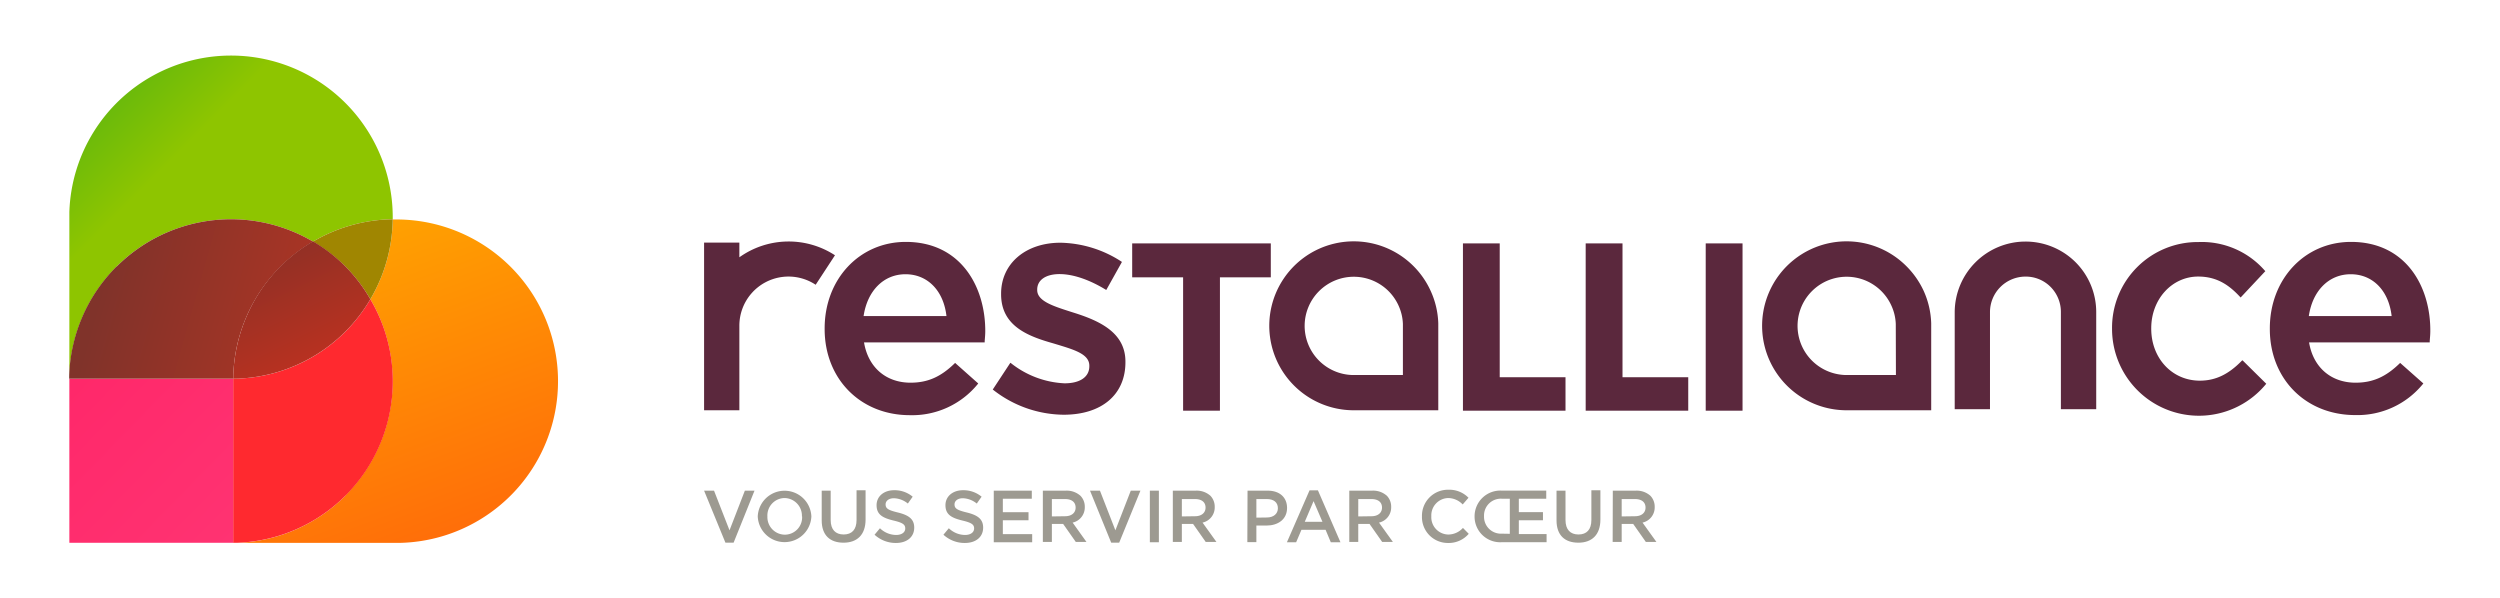
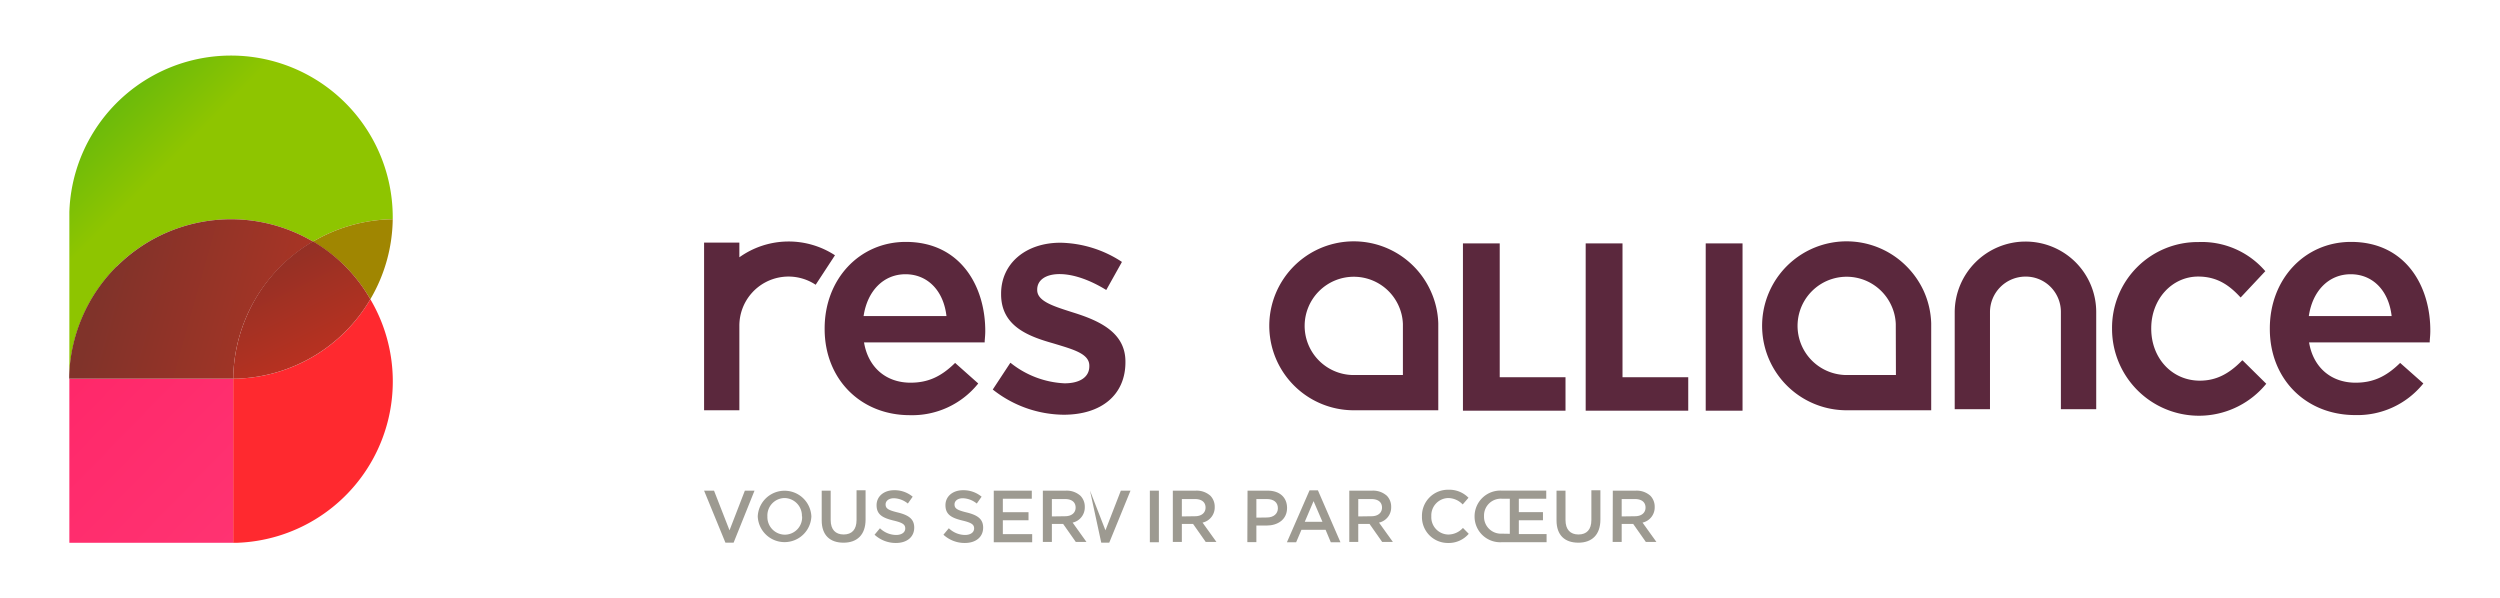
<svg xmlns="http://www.w3.org/2000/svg" id="Calque_1" data-name="Calque 1" viewBox="0 0 517.98 123.98">
  <defs>
    <style>.cls-1{fill:#9d9a91;}.cls-2{fill:#5b283d;}.cls-3{fill:url(#Dégradé_sans_nom_20);}.cls-4{fill:url(#Dégradé_sans_nom_27);}.cls-5{fill:#a08601;}.cls-6{fill:url(#Dégradé_sans_nom_12);}.cls-7{fill:#ff292f;}.cls-8{fill:url(#Dégradé_sans_nom_61);}.cls-9{fill:url(#Dégradé_sans_nom_40);}</style>
    <linearGradient id="Dégradé_sans_nom_20" x1="8216.9" y1="44.53" x2="8174.5" y2="159.5" gradientTransform="matrix(-1, 0, 0, 1, 8281.28, 0)" gradientUnits="userSpaceOnUse">
      <stop offset="0" stop-color="#ffa600" />
      <stop offset="1" stop-color="#ff470f" />
    </linearGradient>
    <linearGradient id="Dégradé_sans_nom_27" x1="12316.98" y1="5041.47" x2="12384.02" y2="5041.47" gradientTransform="matrix(-0.71, -0.71, -0.71, 0.71, 12341.1, 5217.98)" gradientUnits="userSpaceOnUse">
      <stop offset="0" stop-color="#8ec500" />
      <stop offset="1" stop-color="#00992c" />
    </linearGradient>
    <linearGradient id="Dégradé_sans_nom_12" x1="8266.27" y1="79.53" x2="8232.61" y2="112.31" gradientTransform="matrix(-1, 0, 0, 1, 8281.28, 0)" gradientUnits="userSpaceOnUse">
      <stop offset="0" stop-color="#ff286a" />
      <stop offset="1" stop-color="#ff3372" />
    </linearGradient>
    <linearGradient id="Dégradé_sans_nom_61" x1="8259.93" y1="58.54" x2="8222.78" y2="69.03" gradientTransform="matrix(-1, 0, 0, 1, 8281.28, 0)" gradientUnits="userSpaceOnUse">
      <stop offset="0" stop-color="#80332a" />
      <stop offset="1" stop-color="#a73425" />
    </linearGradient>
    <linearGradient id="Dégradé_sans_nom_40" x1="8226.4" y1="54.9" x2="8213.72" y2="80.25" gradientTransform="matrix(-1, 0, 0, 1, 8281.28, 0)" gradientUnits="userSpaceOnUse">
      <stop offset="0" stop-color="#933025" />
      <stop offset="1" stop-color="#c3321f" />
    </linearGradient>
  </defs>
  <title>logo</title>
  <path class="cls-1" d="M145.88,101.66h2.06l3.21,8.22,3.18-8.22h2L152,112.43H150.3Z" />
  <path class="cls-1" d="M157,107v0a5.56,5.56,0,0,1,11.11,0v0A5.56,5.56,0,0,1,157,107Zm9.15,0v0a3.66,3.66,0,0,0-3.61-3.81A3.61,3.61,0,0,0,159,107v0a3.64,3.64,0,0,0,3.61,3.78A3.59,3.59,0,0,0,166.19,107Z" />
  <path class="cls-1" d="M170.25,107.82v-6.16h1.86v6.08c0,2,1,3,2.69,3s2.67-1,2.67-3v-6.16h1.87v6.06c0,3.2-1.79,4.8-4.57,4.8S170.25,110.92,170.25,107.82Z" />
  <path class="cls-1" d="M181.2,110.79l1.12-1.34a4.89,4.89,0,0,0,3.35,1.39c1.16,0,1.89-.55,1.89-1.34v0c0-.77-.43-1.18-2.4-1.64-2.26-.55-3.54-1.22-3.54-3.19v0c0-1.83,1.52-3.1,3.63-3.1a5.83,5.83,0,0,1,3.85,1.34l-1,1.42a4.84,4.84,0,0,0-2.88-1.1c-1.09,0-1.73.57-1.73,1.27v0c0,.83.48,1.19,2.53,1.68,2.25.55,3.4,1.36,3.4,3.13v0c0,2-1.56,3.19-3.79,3.19A6.48,6.48,0,0,1,181.2,110.79Z" />
  <path class="cls-1" d="M195.47,110.79l1.12-1.34a4.9,4.9,0,0,0,3.36,1.39c1.15,0,1.88-.55,1.88-1.34v0c0-.77-.43-1.18-2.4-1.64-2.26-.55-3.54-1.22-3.54-3.19v0c0-1.83,1.52-3.1,3.63-3.1a5.88,5.88,0,0,1,3.86,1.34l-1,1.42a4.84,4.84,0,0,0-2.88-1.1c-1.09,0-1.73.57-1.73,1.27v0c0,.83.49,1.19,2.54,1.68,2.24.55,3.39,1.36,3.39,3.13v0c0,2-1.56,3.19-3.79,3.19A6.49,6.49,0,0,1,195.47,110.79Z" />
  <path class="cls-1" d="M205.9,101.66h7.88v1.68h-6v2.78h5.32v1.68h-5.32v2.87h6.08v1.68H205.9Z" />
  <path class="cls-1" d="M216.07,101.66h4.74a4.26,4.26,0,0,1,3.06,1.07,3.23,3.23,0,0,1,.89,2.31v0a3.22,3.22,0,0,1-2.52,3.24l2.86,4h-2.21l-2.61-3.72h-2.34v3.72h-1.87Zm4.6,5.3c1.34,0,2.19-.7,2.19-1.79v0c0-1.14-.82-1.77-2.2-1.77h-2.72V107Z" />
-   <path class="cls-1" d="M225.84,101.66h2.06l3.2,8.22,3.19-8.22h2l-4.4,10.77h-1.66Z" />
+   <path class="cls-1" d="M225.84,101.66l3.2,8.22,3.19-8.22h2l-4.4,10.77h-1.66Z" />
  <path class="cls-1" d="M238.24,101.66h1.87v10.69h-1.87Z" />
  <path class="cls-1" d="M243,101.66h4.73a4.27,4.27,0,0,1,3.07,1.07,3.26,3.26,0,0,1,.88,2.31v0a3.22,3.22,0,0,1-2.52,3.24l2.87,4h-2.22l-2.61-3.72h-2.33v3.72H243Zm4.6,5.3c1.33,0,2.18-.7,2.18-1.79v0c0-1.14-.82-1.77-2.2-1.77h-2.71V107Z" />
  <path class="cls-1" d="M258.48,101.66h4.19c2.49,0,4,1.42,4,3.58v0c0,2.39-1.91,3.65-4.25,3.65h-2.11v3.43h-1.87Zm4,5.56c1.41,0,2.29-.79,2.29-1.91v0c0-1.25-.89-1.91-2.29-1.91h-2.17v3.85Z" />
  <path class="cls-1" d="M271.33,101.59h1.73l4.67,10.76h-2l-1.08-2.58h-5l-1.1,2.58h-1.91Zm2.67,6.52-1.84-4.28-1.82,4.28Z" />
  <path class="cls-1" d="M279.56,101.66h4.73a4.27,4.27,0,0,1,3.07,1.07,3.26,3.26,0,0,1,.88,2.31v0a3.22,3.22,0,0,1-2.52,3.24l2.87,4h-2.22l-2.61-3.72h-2.34v3.72h-1.86Zm4.6,5.3c1.33,0,2.18-.7,2.18-1.79v0c0-1.14-.82-1.77-2.2-1.77h-2.72V107Z" />
  <path class="cls-1" d="M294.62,107v0a5.39,5.39,0,0,1,5.48-5.53,5.55,5.55,0,0,1,4.16,1.66l-1.2,1.39a4.23,4.23,0,0,0-3-1.33,3.59,3.59,0,0,0-3.5,3.78v0a3.58,3.58,0,0,0,3.5,3.78,4.11,4.11,0,0,0,3.05-1.37l1.2,1.22a5.46,5.46,0,0,1-4.31,1.9A5.36,5.36,0,0,1,294.62,107Z" />
  <path class="cls-1" d="M305.52,107v0a5.34,5.34,0,0,1,5.65-5.35h9.2v1.68h-5.68v2.78h5v1.68h-5v2.87h5.75v1.68h-9.27A5.31,5.31,0,0,1,305.52,107Zm7.3,3.6v-7.27h-1.65a3.48,3.48,0,0,0-3.69,3.61v0a3.5,3.5,0,0,0,3.69,3.63Z" />
  <path class="cls-1" d="M322.5,107.82v-6.16h1.86v6.08c0,2,1,3,2.69,3s2.67-1,2.67-3v-6.16h1.87v6.06c0,3.2-1.79,4.8-4.57,4.8S322.5,110.92,322.5,107.82Z" />
  <path class="cls-1" d="M334.16,101.66h4.74a4.26,4.26,0,0,1,3.06,1.07,3.26,3.26,0,0,1,.88,2.31v0a3.22,3.22,0,0,1-2.52,3.24l2.87,4H341l-2.61-3.72H336v3.72h-1.87Zm4.6,5.3c1.33,0,2.18-.7,2.18-1.79v0c0-1.14-.82-1.77-2.2-1.77H336V107Z" />
  <polygon class="cls-2" points="310.73 50.43 303.11 50.43 303.11 85.09 324.36 85.09 324.36 78.16 310.73 78.16 310.73 50.43" />
  <polygon class="cls-2" points="336.17 50.43 328.54 50.43 328.54 85.09 349.79 85.09 349.79 78.16 336.17 78.16 336.17 50.43" />
  <rect class="cls-2" x="353.41" y="50.43" width="7.63" height="34.66" />
  <path class="cls-2" d="M464.52,74.71c-2.8,2.88-5.5,4.16-8.74,4.16-5.73,0-10.06-4.63-10.06-10.77V68c0-6,4.28-10.7,9.73-10.7,4.11,0,6.6,2,8.68,4.22l.11.12,5.12-5.46-.1-.1a17.34,17.34,0,0,0-13.74-5.93,17.76,17.76,0,0,0-17.92,18v.13a18,18,0,0,0,31.86,11.34l.09-.11-4.92-4.86Z" />
  <path class="cls-2" d="M487.11,50.12c-9.59,0-16.82,7.7-16.82,17.92v.13C470.29,78.51,477.72,86,488,86A17.5,17.5,0,0,0,502,79.57l.1-.12-4.7-4.16-.11-.1-.1.1c-2.89,2.82-5.62,4-9.13,4-5.11,0-8.79-3.2-9.64-8.35h25l0-.32c.06-.7.12-1.37.12-2C503.61,59.41,498.51,50.12,487.11,50.12Zm8.42,15.37H478.37c.77-5.27,4.16-8.67,8.68-8.67S494.92,60.14,495.53,65.49Z" />
  <path class="cls-2" d="M187.67,50.12c-9.58,0-16.81,7.7-16.81,17.92v.13c0,10.34,7.42,17.85,17.65,17.85a17.53,17.53,0,0,0,14.08-6.45l.09-.12L198,75.29l-.1-.1-.11.1c-2.89,2.82-5.62,4-9.13,4-5.11,0-8.79-3.2-9.64-8.35h25l0-.3c.06-.71.12-1.38.12-2C204.17,59.41,199.07,50.12,187.67,50.12Zm8.43,15.37H178.93c.78-5.27,4.17-8.67,8.68-8.67S195.49,60.14,196.1,65.49Z" />
  <path class="cls-2" d="M222.48,64.79l-.66-.21c-3.71-1.19-6.92-2.22-6.92-4.49V60c0-2,1.81-3.21,4.63-3.21s6.19,1.17,9.54,3.21l.14.08,3.18-5.69.06-.12-.11-.08a23.92,23.92,0,0,0-12.62-3.9c-7.24,0-12.3,4.34-12.3,10.55v.13c0,6.57,5.56,8.69,10.77,10.16l.8.24c3.6,1.1,6.71,2,6.71,4.39v.13c0,2.21-1.92,3.53-5.14,3.53a19.26,19.26,0,0,1-11.09-4.17l-.13-.09-3.65,5.55.11.08a24,24,0,0,0,14.57,5.14c7.9,0,12.81-4.17,12.81-10.88v-.13C233.18,69,228,66.52,222.48,64.79Z" />
-   <polygon class="cls-2" points="263.3 50.43 234.58 50.43 234.58 57.46 245.13 57.46 245.13 85.09 252.76 85.09 252.76 57.46 263.3 57.46 263.3 50.43" />
  <path class="cls-2" d="M296.42,60.27A17.5,17.5,0,1,0,280.08,85H298V67A17.35,17.35,0,0,0,296.42,60.27ZM290.67,77.7H280.19a10.18,10.18,0,0,1-6.89-17.38,10.19,10.19,0,0,1,14.4,0,10.23,10.23,0,0,1,2.07,3,10,10,0,0,1,.9,3.8Z" />
  <path class="cls-2" d="M153.19,53.31V50.26h-7.31V85h7.31V67.53A10.18,10.18,0,0,1,169,59l4-6.11A17.56,17.56,0,0,0,153.19,53.31Z" />
  <path class="cls-2" d="M430,54.29a14.68,14.68,0,0,0-25,10.38V84.78h7.31V64.67a7.36,7.36,0,0,1,7.27-7.36,7.24,7.24,0,0,1,5.3,2.15A7.36,7.36,0,0,1,427,64.67V84.78h7.32V64.67A14.59,14.59,0,0,0,430,54.29Z" />
  <path class="cls-2" d="M398.57,60.27A17.7,17.7,0,0,0,395,55.16,17.5,17.5,0,1,0,382.22,85h17.91V67A17.53,17.53,0,0,0,398.57,60.27ZM392.82,77.7H382.34a10.31,10.31,0,0,1-3.92-.91,10.18,10.18,0,0,1-3-16.47h0a10.17,10.17,0,0,1,16.46,3,10,10,0,0,1,.91,3.8Z" />
-   <path class="cls-3" d="M71.57,102.63A33.49,33.49,0,0,0,76.73,62a33.45,33.45,0,0,0,4.64-16.52,33.5,33.5,0,0,1,1.48,67H48.92a33.38,33.38,0,0,0,22.65-9.79Z" />
  <path class="cls-4" d="M24.17,55.23a33.44,33.44,0,0,0-9.8,22.65V43.94a33.51,33.51,0,0,1,67,1.49,33.43,33.43,0,0,0-16.52,4.63A33.51,33.51,0,0,0,24.17,55.23Z" />
  <path class="cls-5" d="M71.57,55.23a33.3,33.3,0,0,0-6.72-5.17,33.43,33.43,0,0,1,16.52-4.63A33.45,33.45,0,0,1,76.73,62,33,33,0,0,0,71.57,55.23Z" />
  <path class="cls-6" d="M14.37,77.88v.58h34v34h-34V77.88Z" />
  <path class="cls-7" d="M48.33,80V78.46h.56A33.24,33.24,0,0,0,76.73,62a33.46,33.46,0,0,1-27.81,50.47h-.59Z" />
  <path class="cls-8" d="M24.17,55.23a33.51,33.51,0,0,1,40.68-5.17A33.39,33.39,0,0,0,48.33,77.9v.56h-34v-.58a33.44,33.44,0,0,1,9.8-22.65Z" />
  <path class="cls-9" d="M51.33,65a33.12,33.12,0,0,1,13.52-15A32.67,32.67,0,0,1,76.73,62,33.31,33.31,0,0,1,48.89,78.46h-.56V77.9A33.54,33.54,0,0,1,51.33,65Z" />
</svg>